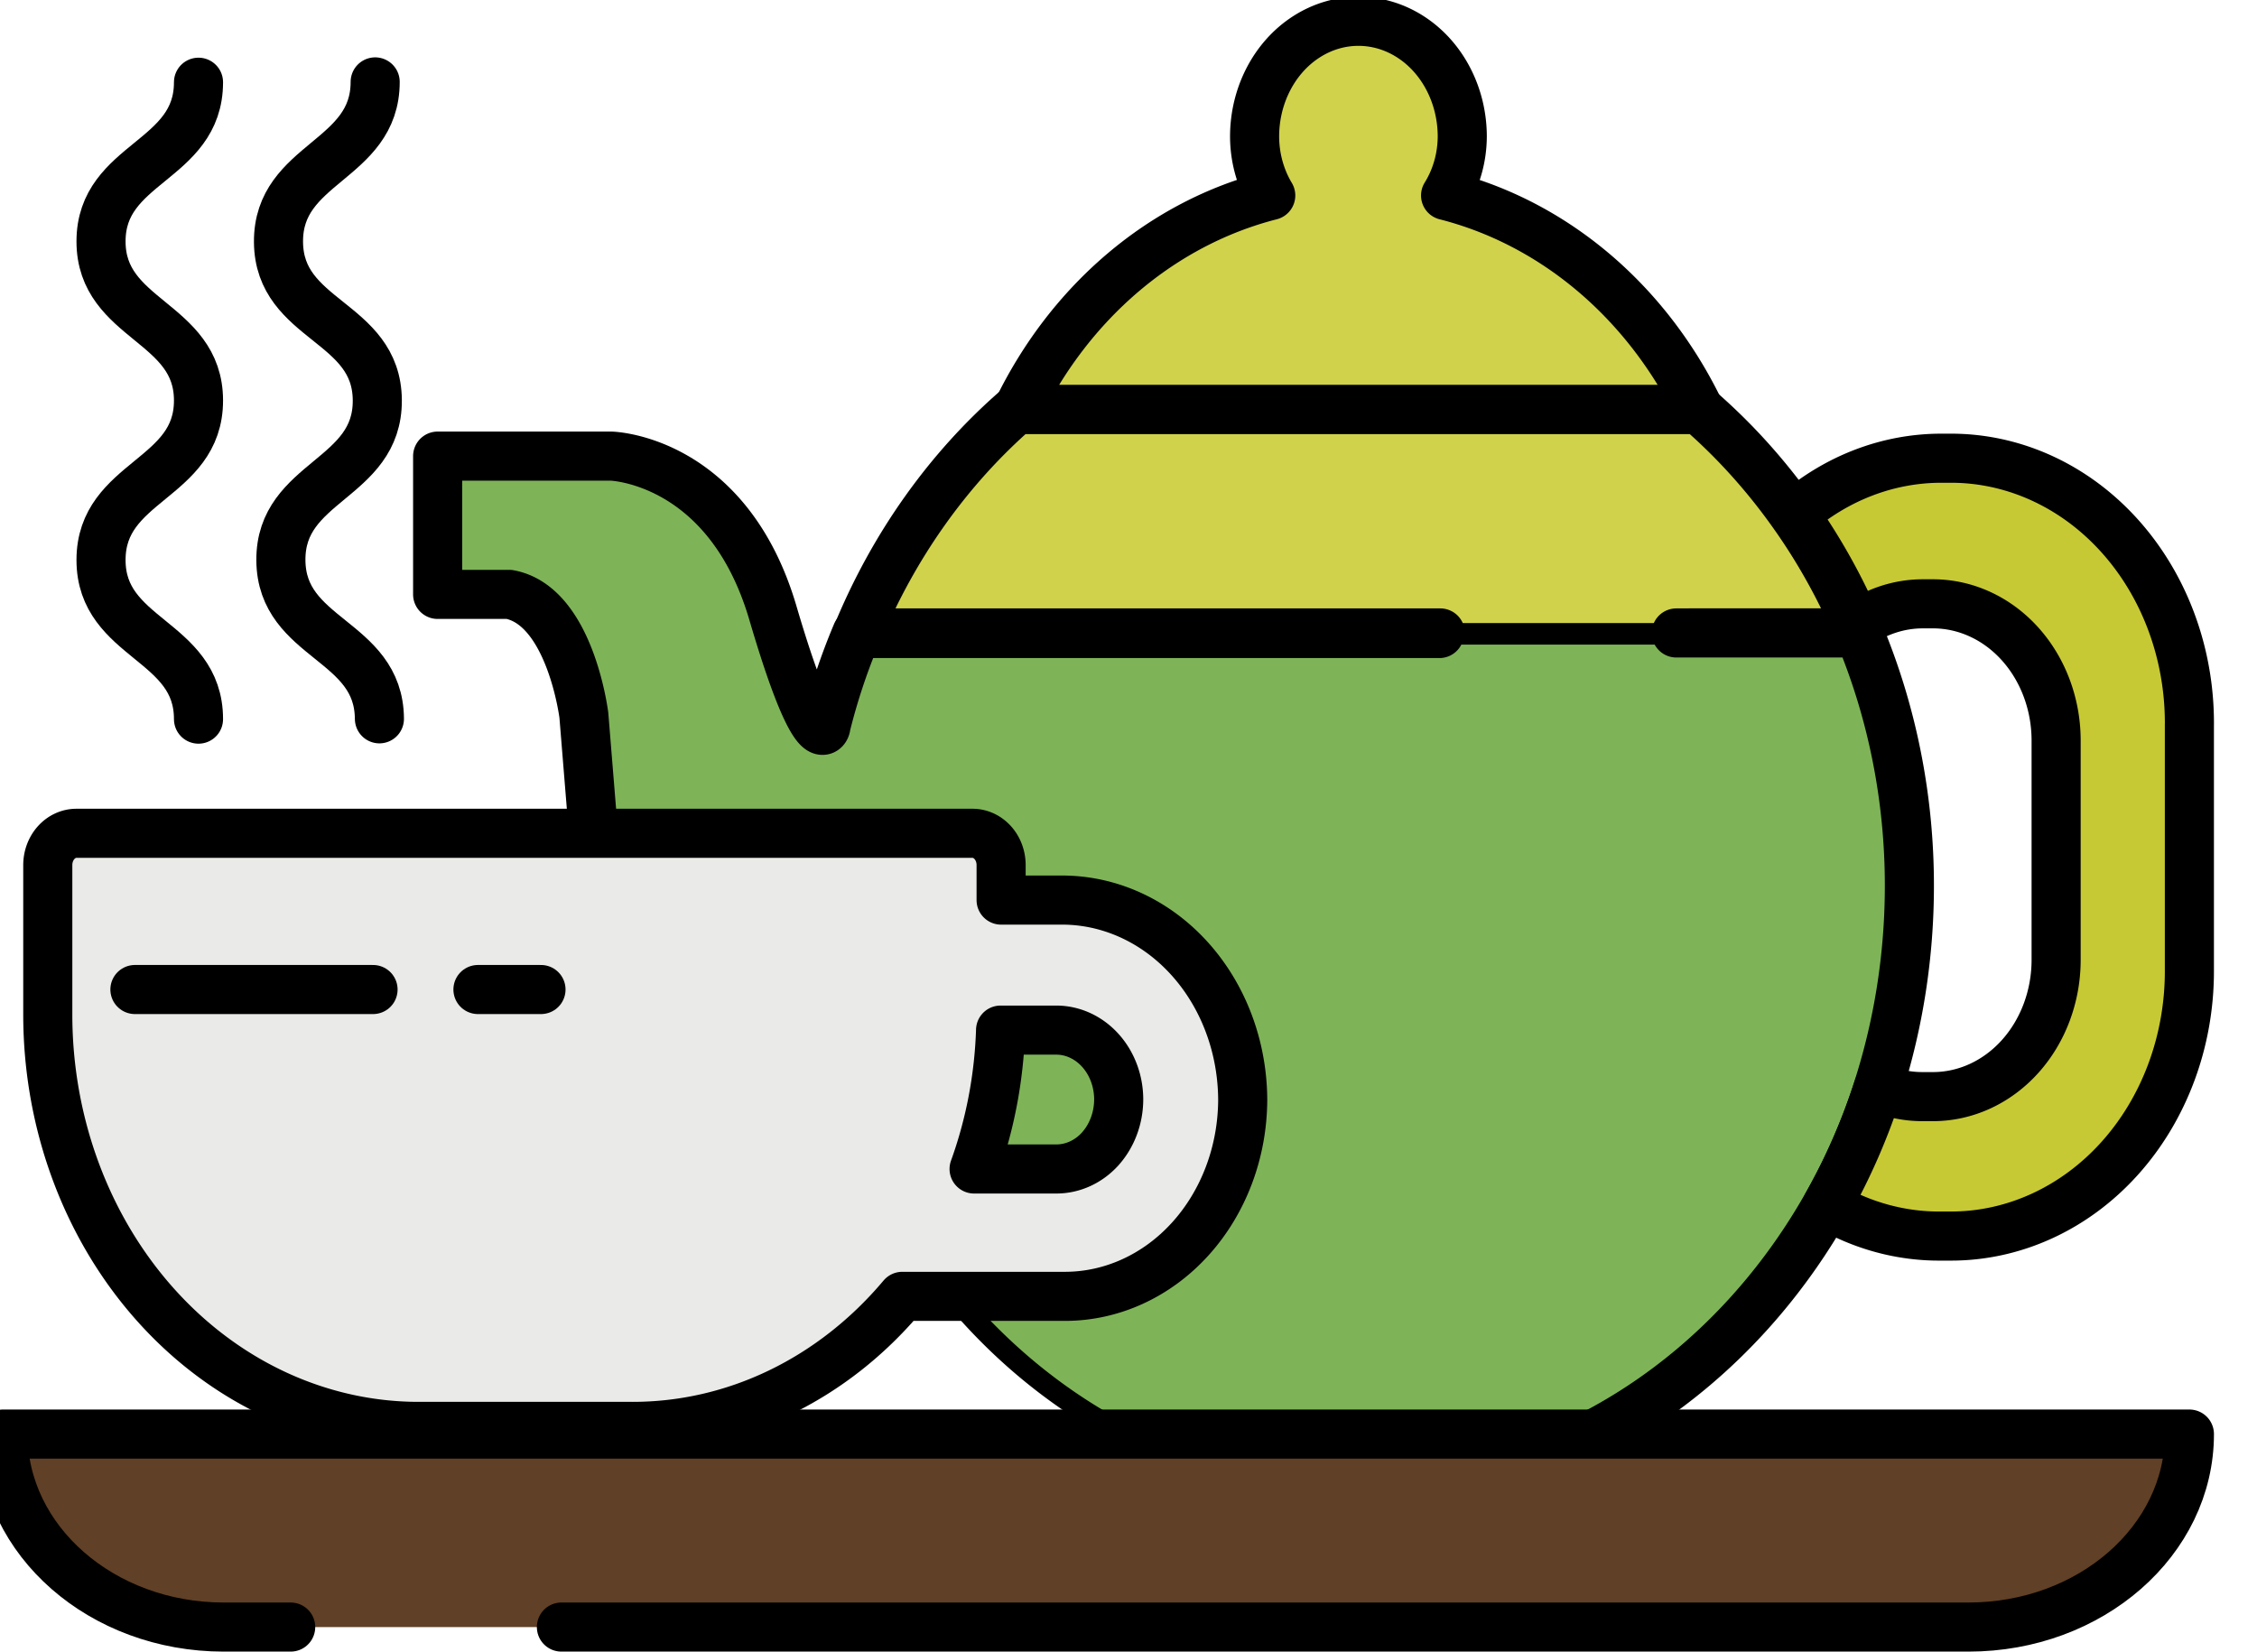
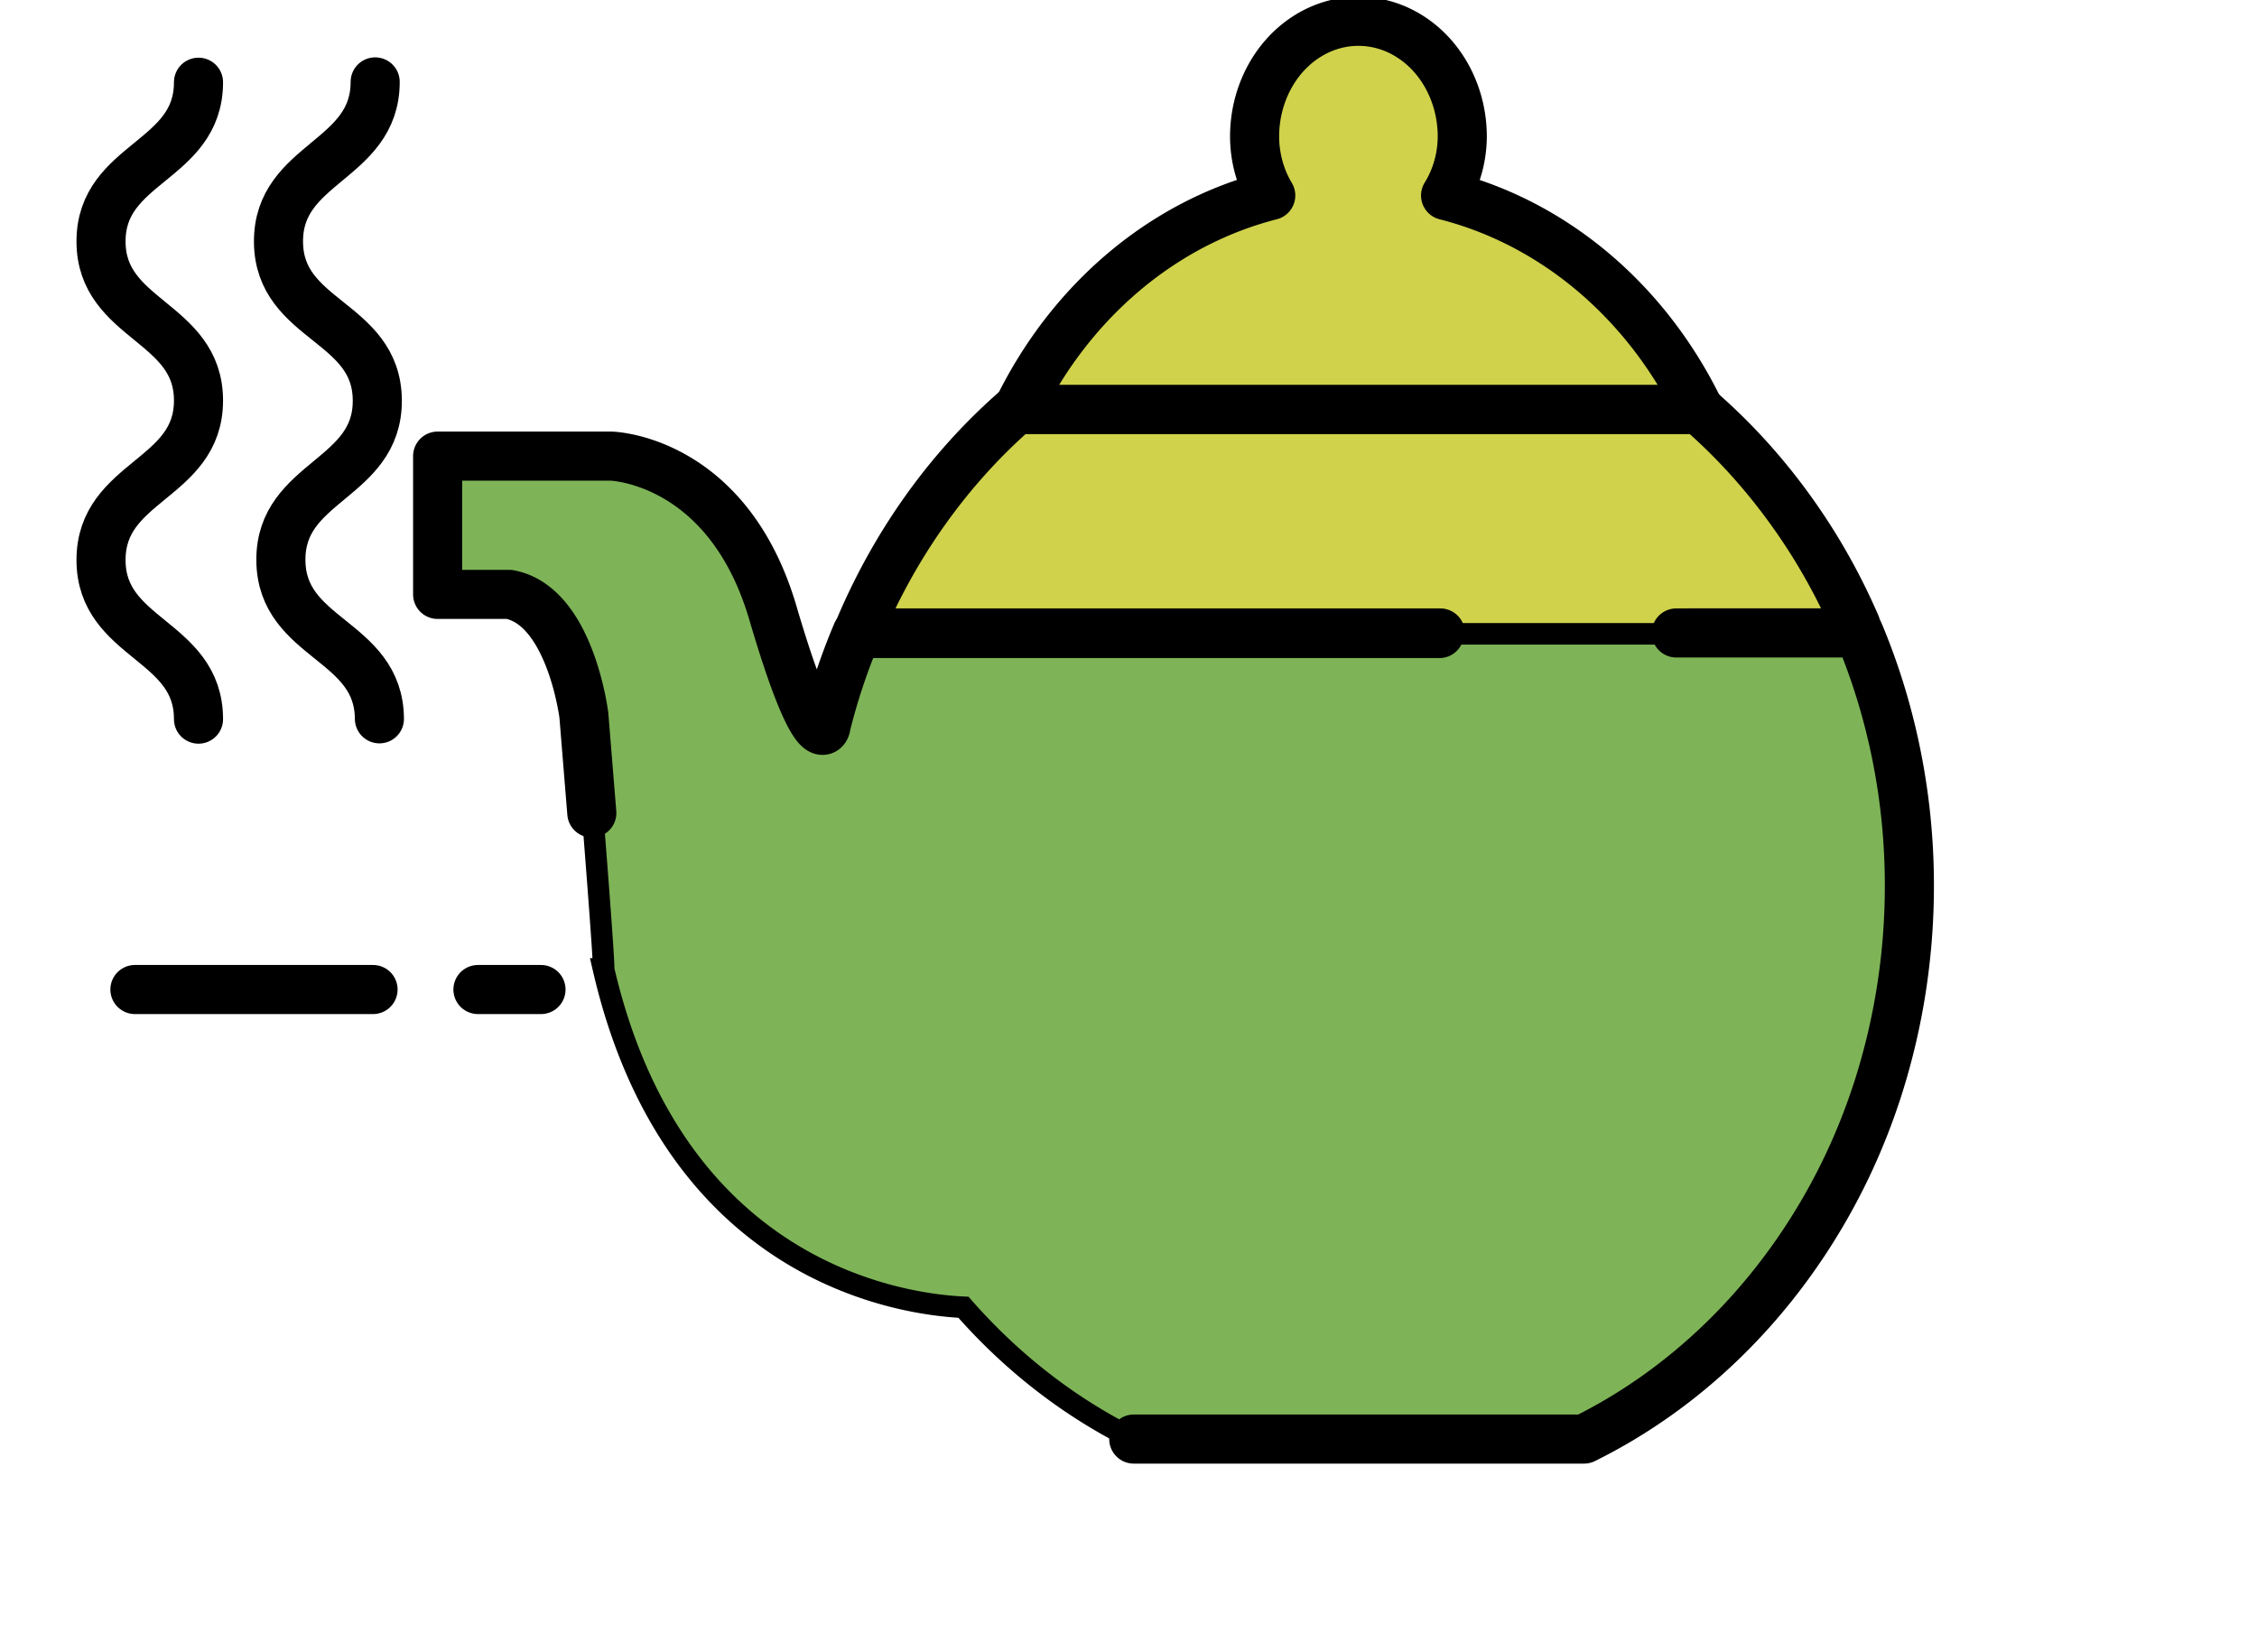
<svg xmlns="http://www.w3.org/2000/svg" width="104.82" height="76.71">
  <g>
    <title>Layer 1</title>
    <g stroke="null" data-name="Layer 2" id="hot-drink-Layer_2">
      <g stroke="null" data-name="Layer 1" id="hot-drink-Layer_1-2">
        <path stroke="#000" id="svg_1" fill="#d0d24b" stroke-width="2.28" stroke-linejoin="round" stroke-linecap="round" d="m66.89,29.398l-27.064,0a25.33,28.135 0 0 1 7.381,-10.385l31.69,0a25.649,28.49 0 0 1 4.404,4.878a25.022,27.793 0 0 1 2.891,5.151c-0.148,0.109 -0.308,0.232 -0.443,0.355l-7.258,0" />
-         <path stroke="null" id="svg_2" fill="#d0d24b" d="m86.339,29.398l-0.59,0c0.135,-0.123 0.295,-0.246 0.443,-0.355l0.148,0.355zm-7.43,-10.385l-31.641,0a17.924,19.909 0 0 1 11.748,-9.934a4.478,4.974 0 0 1 -0.75,-2.733a4.822,5.356 0 0 1 9.645,0a4.379,4.865 0 0 1 -0.775,2.733a17.948,19.936 0 0 1 11.773,9.934z" />
+         <path stroke="null" id="svg_2" fill="#d0d24b" d="m86.339,29.398l-0.59,0c0.135,-0.123 0.295,-0.246 0.443,-0.355zm-7.43,-10.385l-31.641,0a17.924,19.909 0 0 1 11.748,-9.934a4.478,4.974 0 0 1 -0.75,-2.733a4.822,5.356 0 0 1 9.645,0a4.379,4.865 0 0 1 -0.775,2.733a17.948,19.936 0 0 1 11.773,9.934z" />
        <path stroke="#000" id="svg_3" fill="none" stroke-width="2.28px" stroke-linejoin="round" stroke-linecap="round" d="m78.909,19.013l-31.641,0a17.924,19.909 0 0 1 11.748,-9.934a4.478,4.974 0 0 1 -0.75,-2.733a4.822,5.356 0 0 1 9.645,0a4.379,4.865 0 0 1 -0.775,2.733a17.948,19.936 0 0 1 11.773,9.934z" class="cls-3" />
        <path stroke="null" id="svg_4" fill="#7eb457" d="m88.677,41.15a25.28,28.08 0 0 1 -1.452,9.374a24.801,27.547 0 0 1 -2.387,5.466a25.662,28.504 0 0 1 -11.269,10.849l-20.913,0a25.49,28.313 0 0 1 -7.91,-6.122c-2.928,-0.137 -13.458,-1.626 -16.718,-15.714c0.086,0 -0.873,-11.765 -0.873,-11.765s-0.627,-5.097 -3.469,-5.616l-3.322,0l0,-6.422l8.021,0s5.413,0.123 7.516,7.297c1.919,6.532 2.46,5.466 2.46,5.233a24.149,26.823 0 0 1 1.427,-4.291l46.55,0a24.985,27.752 0 0 1 2.337,11.71z" />
        <path stroke="#000" id="svg_5" fill="none" stroke-width="2.28px" stroke-linejoin="round" stroke-linecap="round" d="m77.851,29.398l8.488,0a24.985,27.752 0 0 1 2.337,11.751a25.28,28.08 0 0 1 -1.452,9.374a24.801,27.547 0 0 1 -2.387,5.466a25.662,28.504 0 0 1 -11.269,10.849l-20.913,0m-25.17,-29.078l-0.369,-4.537s-0.627,-5.097 -3.469,-5.616l-3.322,0l0,-6.422l8.058,0s5.413,0.123 7.516,7.297c1.919,6.532 2.46,5.466 2.46,5.233a24.149,26.823 0 0 1 1.427,-4.291l27.064,0" class="cls-3" />
-         <path stroke="null" id="svg_6" fill="none" d="m86.339,29.398l-0.59,0c0.135,-0.123 0.295,-0.246 0.443,-0.355l0.148,0.355z" class="cls-5" />
        <path stroke="null" id="svg_7" fill="none" d="m86.339,29.398l-0.59,0c0.135,-0.123 0.295,-0.246 0.443,-0.355l0.148,0.355z" class="cls-5" />
-         <path stroke="null" id="svg_8" fill="#c7c934" d="m101.68,33.634l0,11.478a11.072,12.298 0 0 1 -11.072,12.298l-0.431,0a11.146,12.38 0 0 1 -5.327,-1.435a24.801,27.547 0 0 0 2.387,-5.466a5.585,6.204 0 0 0 2.042,0.424l0.492,0a5.72,6.354 0 0 0 5.72,-6.354l0,-10.18a5.72,6.354 0 0 0 -5.72,-6.354l-0.467,0a5.708,6.34 0 0 0 -3.075,0.998a25.022,27.793 0 0 0 -2.891,-5.151a11.072,12.298 0 0 1 6.828,-2.61l0.431,0a11.072,12.298 0 0 1 11.084,12.353z" />
-         <path stroke="#000" id="svg_9" fill="none" stroke-width="2.28px" stroke-linejoin="round" stroke-linecap="round" d="m101.68,33.634l0,11.478a11.072,12.298 0 0 1 -11.072,12.298l-0.431,0a11.146,12.38 0 0 1 -5.327,-1.435a24.801,27.547 0 0 0 2.387,-5.466a5.585,6.204 0 0 0 2.042,0.424l0.492,0a5.72,6.354 0 0 0 5.72,-6.354l0,-10.18a5.72,6.354 0 0 0 -5.72,-6.354l-0.467,0a5.708,6.34 0 0 0 -3.075,0.998a25.022,27.793 0 0 0 -2.891,-5.151a11.072,12.298 0 0 1 6.828,-2.61l0.431,0a11.072,12.298 0 0 1 11.084,12.353z" class="cls-3" />
-         <path stroke="#000" id="svg_10" stroke-width="2.28" stroke-linejoin="round" stroke-linecap="round" fill="#eaeae8" d="m49.262,41.805l-2.768,0l0,-1.626a1.329,1.476 0 0 0 -1.329,-1.476l-41.617,0a1.329,1.476 0 0 0 -1.329,1.476l0,6.941a17.223,19.13 0 0 0 17.223,19.13l9.928,0a17.124,19.021 0 0 0 12.536,-6.04l7.553,0a8.255,9.169 0 0 0 8.255,-9.1a8.39,9.319 0 0 0 -8.451,-9.305zm1.845,11.546a2.891,3.211 0 0 1 -2.054,0.943l-3.814,0a17.223,19.13 0 0 0 1.23,-6.45l2.583,0a2.903,3.225 0 0 1 2.903,3.225a2.94,3.266 0 0 1 -0.849,2.282z" />
        <path stroke="#000" id="svg_11" fill="none" stroke-width="2.28px" stroke-linejoin="round" stroke-linecap="round" d="m6.266,45.959l11.059,0m4.872,0l2.928,0" class="cls-3" />
-         <path stroke="#000" id="svg_12" stroke-width="2.28" stroke-linejoin="round" stroke-linecap="round" fill="#604026" d="m13.5,75.57l-3.112,0c-5.659,0 -10.247,-4.017 -10.247,-8.964l101.54,0c0,4.946 -4.589,8.964 -10.26,8.964l-65.348,0" />
        <path stroke="#000" id="svg_13" fill="none" stroke-width="2.28px" stroke-linejoin="round" stroke-linecap="round" d="m9.219,3.819c0,3.703 -4.527,3.703 -4.527,7.392s4.527,3.703 4.527,7.392s-4.527,3.703 -4.527,7.406s4.527,3.689 4.527,7.392m8.205,-29.597c0,3.689 -4.515,3.73 -4.49,7.433s4.564,3.648 4.589,7.351s-4.503,3.73 -4.478,7.433s4.552,3.662 4.576,7.365" class="cls-3" />
      </g>
    </g>
  </g>
</svg>